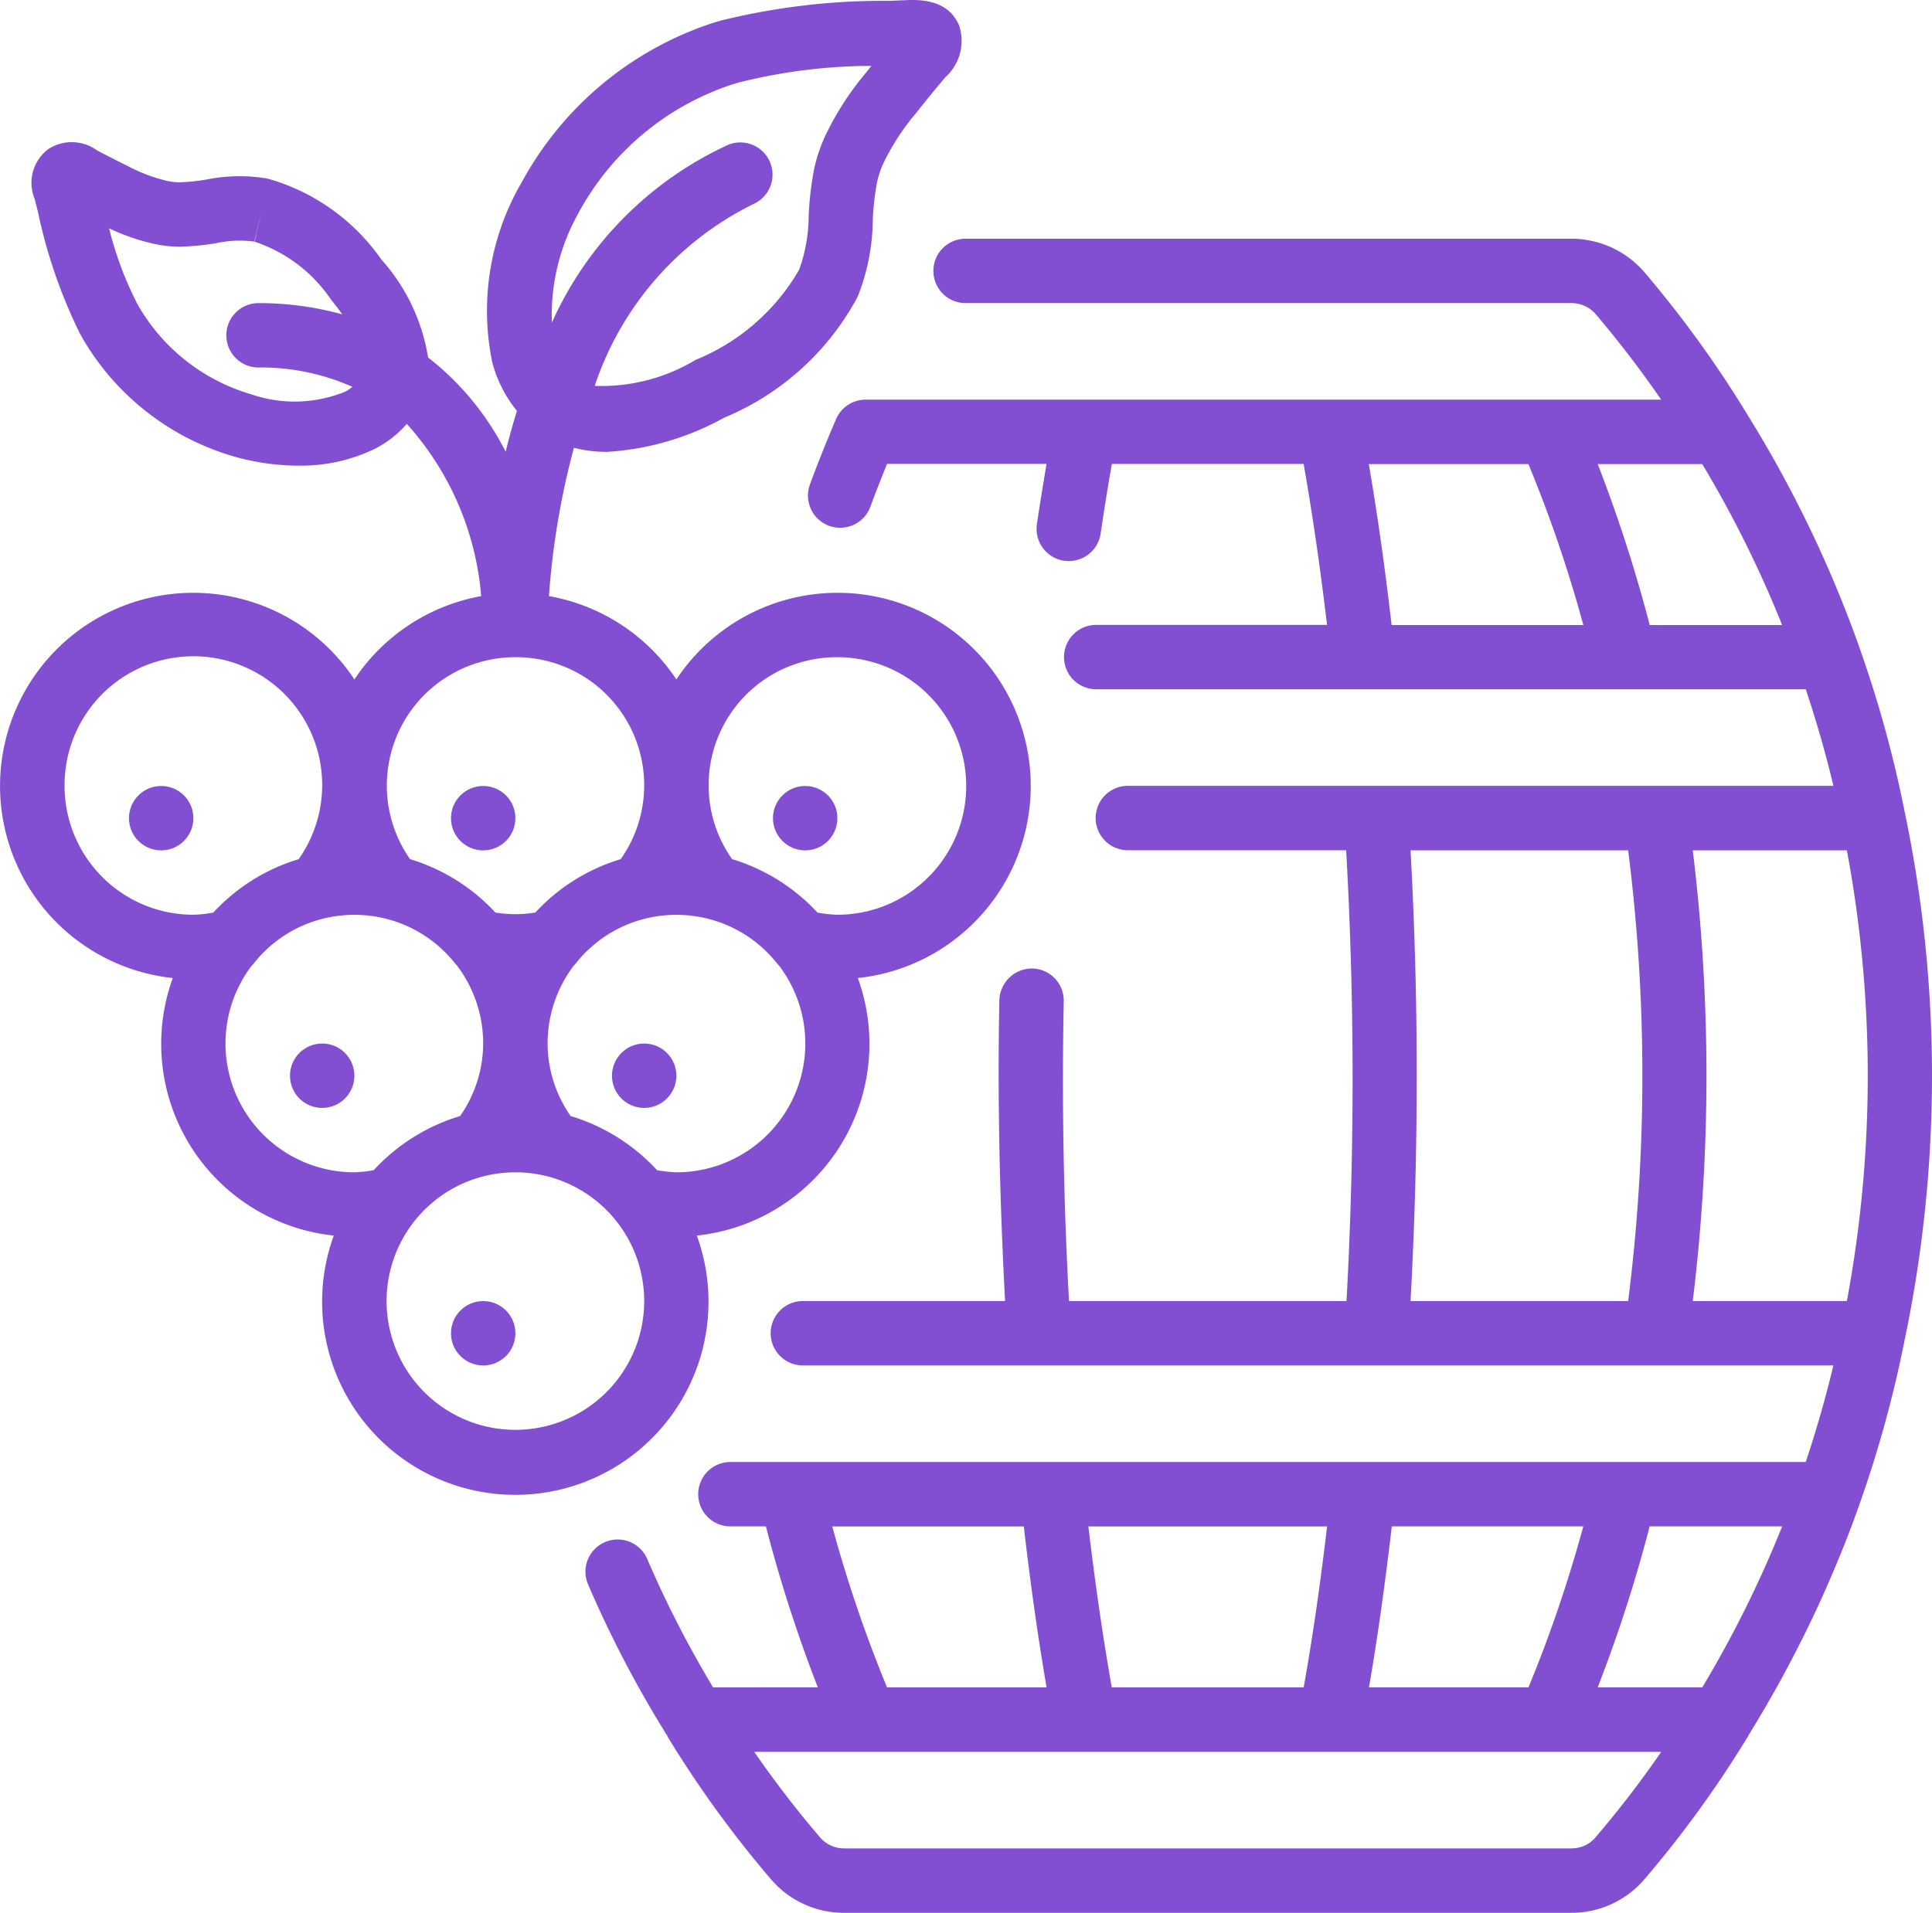
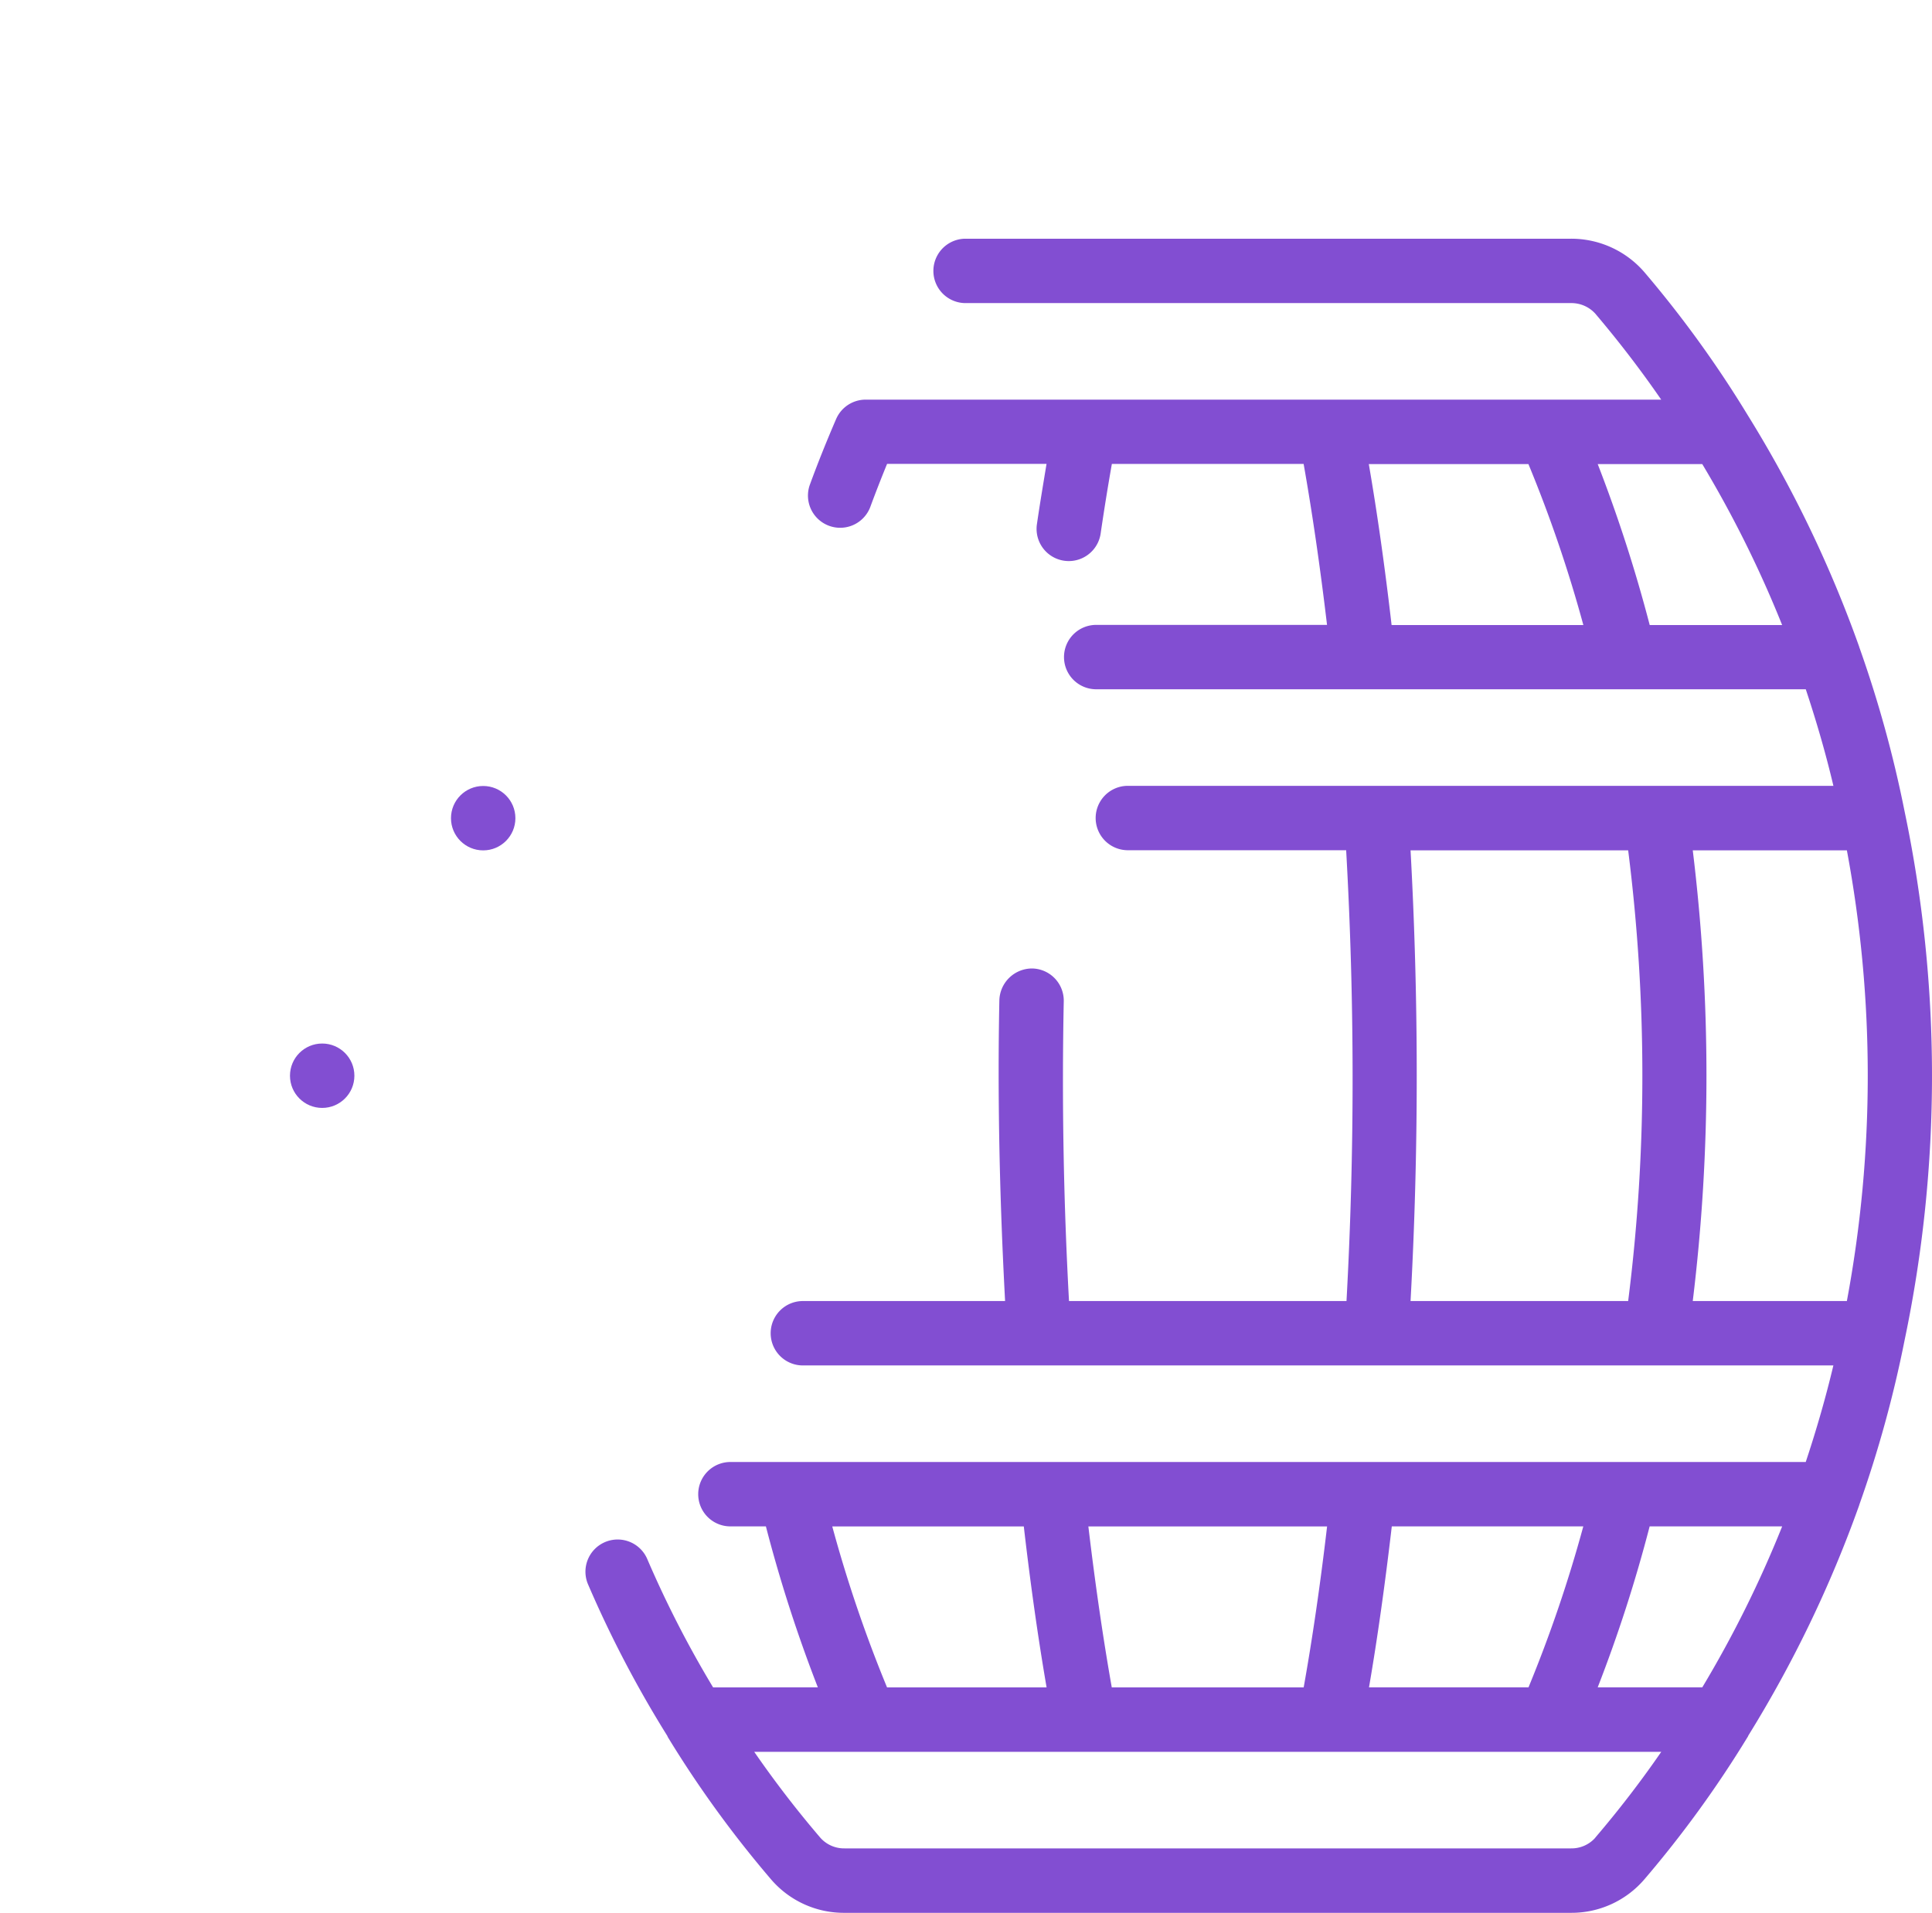
<svg xmlns="http://www.w3.org/2000/svg" width="123.823" height="122.617" viewBox="0 0 123.823 122.617">
  <g id="submit-a-proposal-with-paynco" transform="translate(0.006 -0.585)">
    <g id="Page-1" transform="translate(-0.006 0.585)">
      <g id="_027---Wine-Barrel" data-name="027---Wine-Barrel">
        <path id="Shape" d="M27.363,100.868a67.9,67.9,0,0,1-4.21-8.205A2.064,2.064,0,1,0,19.364,94.3a72.208,72.208,0,0,0,5.079,9.7v.025a70.539,70.539,0,0,0,6.633,9.149,6.146,6.146,0,0,0,4.709,2.146H82.349a6.146,6.146,0,0,0,4.691-2.136,70.521,70.521,0,0,0,6.649-9.173c.012-.023.017-.045.029-.066a77.289,77.289,0,0,0,7.1-14.758v-.01A75.459,75.459,0,0,0,103.729,78.6a82.667,82.667,0,0,0,0-33.874,75.461,75.461,0,0,0-2.916-10.568v-.01a77.43,77.43,0,0,0-7.145-14.844,71.13,71.13,0,0,0-6.62-9.161A6.191,6.191,0,0,0,82.34,8H43.5a2.064,2.064,0,0,0,0,4.127H82.34A2.064,2.064,0,0,1,83.9,12.8c1.527,1.8,2.943,3.651,4.227,5.516H37.145a2.064,2.064,0,0,0-1.895,1.238c-.594,1.377-1.166,2.794-1.692,4.233a2.064,2.064,0,0,0,3.874,1.424c.345-.937.706-1.857,1.081-2.776h10.22c-.206,1.257-.425,2.545-.619,3.884a2.064,2.064,0,0,0,4.084.6c.227-1.55.468-3.05.722-4.482h12.29c.559,3.16,1.061,6.618,1.5,10.319H51.962a2.064,2.064,0,1,0,0,4.127H97.393c.712,2.142,1.3,4.191,1.771,6.191H53.9a2.064,2.064,0,0,0,0,4.127H67.936A259.989,259.989,0,0,1,67.958,76.1H50.173c-.353-6.457-.464-12.911-.336-19.213a2.064,2.064,0,0,0-2.02-2.105,2.1,2.1,0,0,0-2.107,2.02c-.128,6.332.019,12.814.367,19.3H33.162a2.064,2.064,0,1,0,0,4.127h66c-.475,2-1.059,4.049-1.771,6.191H28.518a2.064,2.064,0,1,0,0,4.127h2.229a92.041,92.041,0,0,0,3.329,10.319ZM83.909,110.5a2.035,2.035,0,0,1-1.554.689H35.785a2.031,2.031,0,0,1-1.554-.689A67.11,67.11,0,0,1,30,105H88.131a67.111,67.111,0,0,1-4.229,5.5ZM70.848,32.765c-.425-3.684-.912-7.138-1.461-10.319h10.23a85.971,85.971,0,0,1,3.521,10.319Zm16.543,0a93.9,93.9,0,0,0-3.333-10.319h6.7a72.438,72.438,0,0,1,5.12,10.319ZM72.063,76.1a263.533,263.533,0,0,0,0-28.892H86.01a115.108,115.108,0,0,1,0,28.892Zm18.087,0a119.338,119.338,0,0,0,0-28.892h9.877a78.605,78.605,0,0,1,0,28.892Zm.619,24.765H84.058a92.041,92.041,0,0,0,3.329-10.319h8.494a72.437,72.437,0,0,1-5.12,10.319Zm-11.144,0H69.4c.551-3.195,1.032-6.651,1.461-10.319H83.135a86.814,86.814,0,0,1-3.512,10.319ZM66.714,90.549c-.431,3.686-.933,7.141-1.5,10.319h-12.3c-.559-3.16-1.061-6.618-1.5-10.319ZM35,90.549H47.276c.425,3.684.912,7.138,1.461,10.319H38.511A86.441,86.441,0,0,1,35,90.549Z" transform="translate(18.34 7.303)" fill="#824ed2" />
-         <path id="Shape-2" data-name="Shape" d="M23.707,44.14A12.382,12.382,0,1,0,12.068,63.282a12.358,12.358,0,0,0,10.319,16.51,12.382,12.382,0,1,0,23.267,0,12.358,12.358,0,0,0,10.319-16.51A12.382,12.382,0,1,0,44.344,44.14,12.393,12.393,0,0,0,36.176,38.8a50.3,50.3,0,0,1,1.6-9.51,8.462,8.462,0,0,0,2.124.262,17.657,17.657,0,0,0,7.508-2.192,17.129,17.129,0,0,0,8.521-7.694c0-.01.066-.136.068-.147a13.672,13.672,0,0,0,.935-4.839,17.541,17.541,0,0,1,.266-2.394,6.478,6.478,0,0,1,.376-1.156A15.14,15.14,0,0,1,59.7,7.839c.592-.747,1.187-1.484,1.874-2.295a3.133,3.133,0,0,0,.9-3.3C61.993,1.074,60.924.517,59.158.591L58,.639A43.479,43.479,0,0,0,47.17,1.91l-.489.147a21.578,21.578,0,0,0-12.242,10.2,16.345,16.345,0,0,0-1.9,11.534,8.2,8.2,0,0,0,1.585,3.129c-.272.889-.514,1.769-.722,2.625A17.915,17.915,0,0,0,28.429,23.5a12.341,12.341,0,0,0-3-6.286A13.241,13.241,0,0,0,18.2,12.051l-.126-.027a10.649,10.649,0,0,0-3.843.07,12.574,12.574,0,0,1-1.7.177,3.853,3.853,0,0,1-.795-.08,10.829,10.829,0,0,1-2.58-.976c-.629-.307-1.238-.619-1.938-.986a2.763,2.763,0,0,0-3.1-.105,2.7,2.7,0,0,0-.894,3.236l.206.825A32.824,32.824,0,0,0,6.12,21.974l.19.341a16.57,16.57,0,0,0,9.636,7.52,15.1,15.1,0,0,0,4.156.6A10.874,10.874,0,0,0,25,29.366a6.744,6.744,0,0,0,2.064-1.608A18.759,18.759,0,0,1,31.832,38.8a12.4,12.4,0,0,0-8.125,5.341Zm-.555-18.462a8.556,8.556,0,0,1-6.053.186,12.356,12.356,0,0,1-7.192-5.6l-.14-.25a22.352,22.352,0,0,1-1.781-4.792,13.472,13.472,0,0,0,3.133,1.048,7.429,7.429,0,0,0,1.445.126,15.79,15.79,0,0,0,2.291-.223,7.048,7.048,0,0,1,2.439-.1l.471-2.008-.454,2.014a9.532,9.532,0,0,1,4.9,3.715c.171.206.435.545.72.943a20.018,20.018,0,0,0-5.413-.72,2.064,2.064,0,0,0,0,4.127,14.446,14.446,0,0,1,6.061,1.238A2.726,2.726,0,0,1,23.152,25.678ZM5.133,50.971a8.255,8.255,0,1,1,15.005,4.691,12.271,12.271,0,0,0-5.475,3.426,8.4,8.4,0,0,1-1.275.138A8.255,8.255,0,0,1,5.133,50.971ZM23.707,75.736A8.255,8.255,0,0,1,17.118,62.5a1.886,1.886,0,0,0,.157-.177,8.187,8.187,0,0,1,4.612-2.891,8.333,8.333,0,0,1,3.64,0,8.187,8.187,0,0,1,4.612,2.889,2.1,2.1,0,0,0,.155.173,8.28,8.28,0,0,1,1.667,4.986,8.166,8.166,0,0,1-1.478,4.65A12.382,12.382,0,0,0,24.945,75.6,8.45,8.45,0,0,1,23.707,75.736Zm10.319,16.51a8.255,8.255,0,1,1,8.255-8.255A8.255,8.255,0,0,1,34.026,92.246Zm10.319-16.51a8.448,8.448,0,0,1-1.238-.134,12.383,12.383,0,0,0-5.539-3.471,8.166,8.166,0,0,1-1.478-4.65,8.265,8.265,0,0,1,1.665-4.98,1.886,1.886,0,0,0,.157-.177,8.187,8.187,0,0,1,4.612-2.891,8.333,8.333,0,0,1,3.64,0,8.187,8.187,0,0,1,4.612,2.889,2.1,2.1,0,0,0,.155.173,8.255,8.255,0,0,1-6.587,13.241Zm10.319-33.02a8.255,8.255,0,0,1,0,16.51,8.4,8.4,0,0,1-1.275-.138,12.3,12.3,0,0,0-5.475-3.426,8.209,8.209,0,0,1,6.75-12.946ZM38.085,14.21A17.37,17.37,0,0,1,47.919,6l.39-.118a35.166,35.166,0,0,1,8.534-1.073l-.382.479a18.8,18.8,0,0,0-2.666,4.2c0,.012-.078.194-.085.206a10.151,10.151,0,0,0-.541,1.734,21.159,21.159,0,0,0-.347,2.976,10.251,10.251,0,0,1-.584,3.4l-.052.116a13.54,13.54,0,0,1-6.6,5.731,11.734,11.734,0,0,1-6.476,1.672A20.035,20.035,0,0,1,49.3,13.657a2.064,2.064,0,0,0-1.626-3.793,22.817,22.817,0,0,0-11.309,11.4,13.315,13.315,0,0,1,1.725-7.058ZM34.026,42.716a8.209,8.209,0,0,1,6.75,12.946A12.283,12.283,0,0,0,35.3,59.086a8.026,8.026,0,0,1-2.553,0,12.3,12.3,0,0,0-5.473-3.424,8.227,8.227,0,0,1,6.75-12.946Z" transform="translate(-0.994 -0.585)" fill="#824ed2" />
-         <circle id="Oval" cx="2.064" cy="2.064" r="2.064" transform="translate(28.904 83.406)" fill="#824ed2" />
        <circle id="Oval-2" data-name="Oval" cx="2.064" cy="2.064" r="2.064" transform="translate(18.585 66.896)" fill="#824ed2" />
-         <circle id="Oval-3" data-name="Oval" cx="2.064" cy="2.064" r="2.064" transform="translate(39.222 66.896)" fill="#824ed2" />
        <circle id="Oval-4" data-name="Oval" cx="2.064" cy="2.064" r="2.064" transform="translate(28.904 50.386)" fill="#824ed2" />
-         <circle id="Oval-5" data-name="Oval" cx="2.064" cy="2.064" r="2.064" transform="translate(49.541 50.386)" fill="#824ed2" />
-         <circle id="Oval-6" data-name="Oval" cx="2.064" cy="2.064" r="2.064" transform="translate(8.266 50.386)" fill="#824ed2" />
      </g>
    </g>
  </g>
</svg>